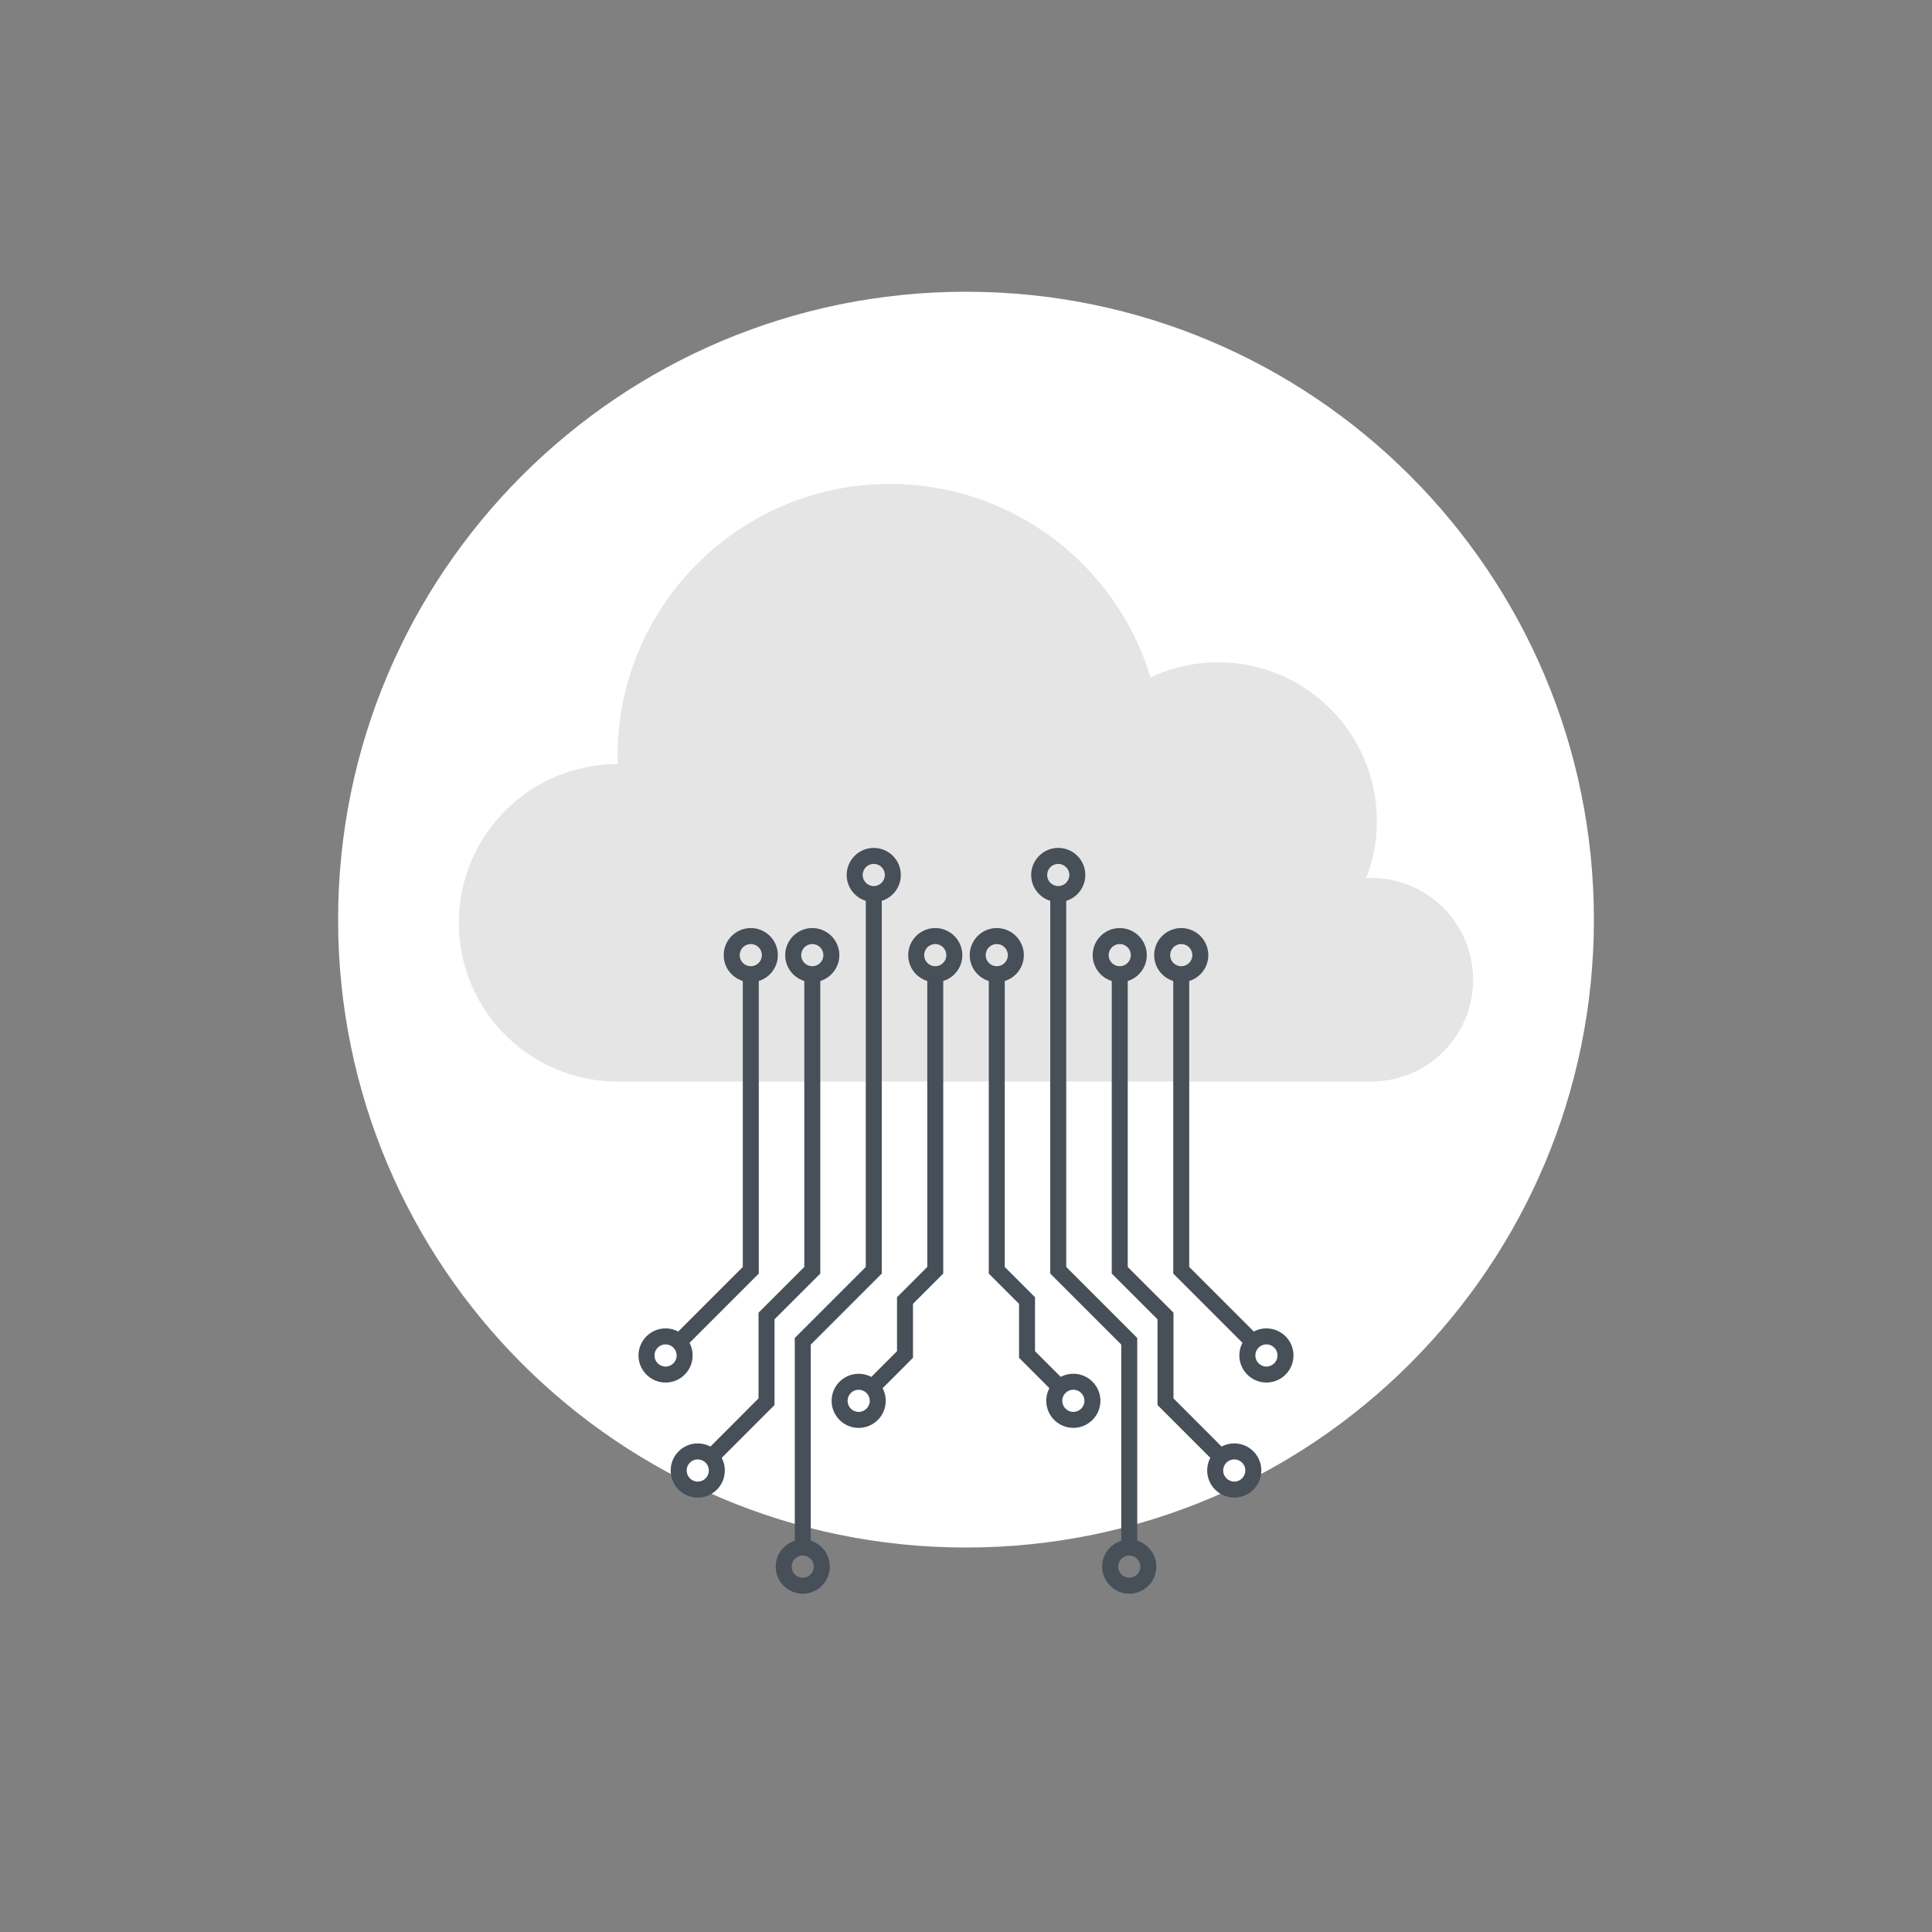
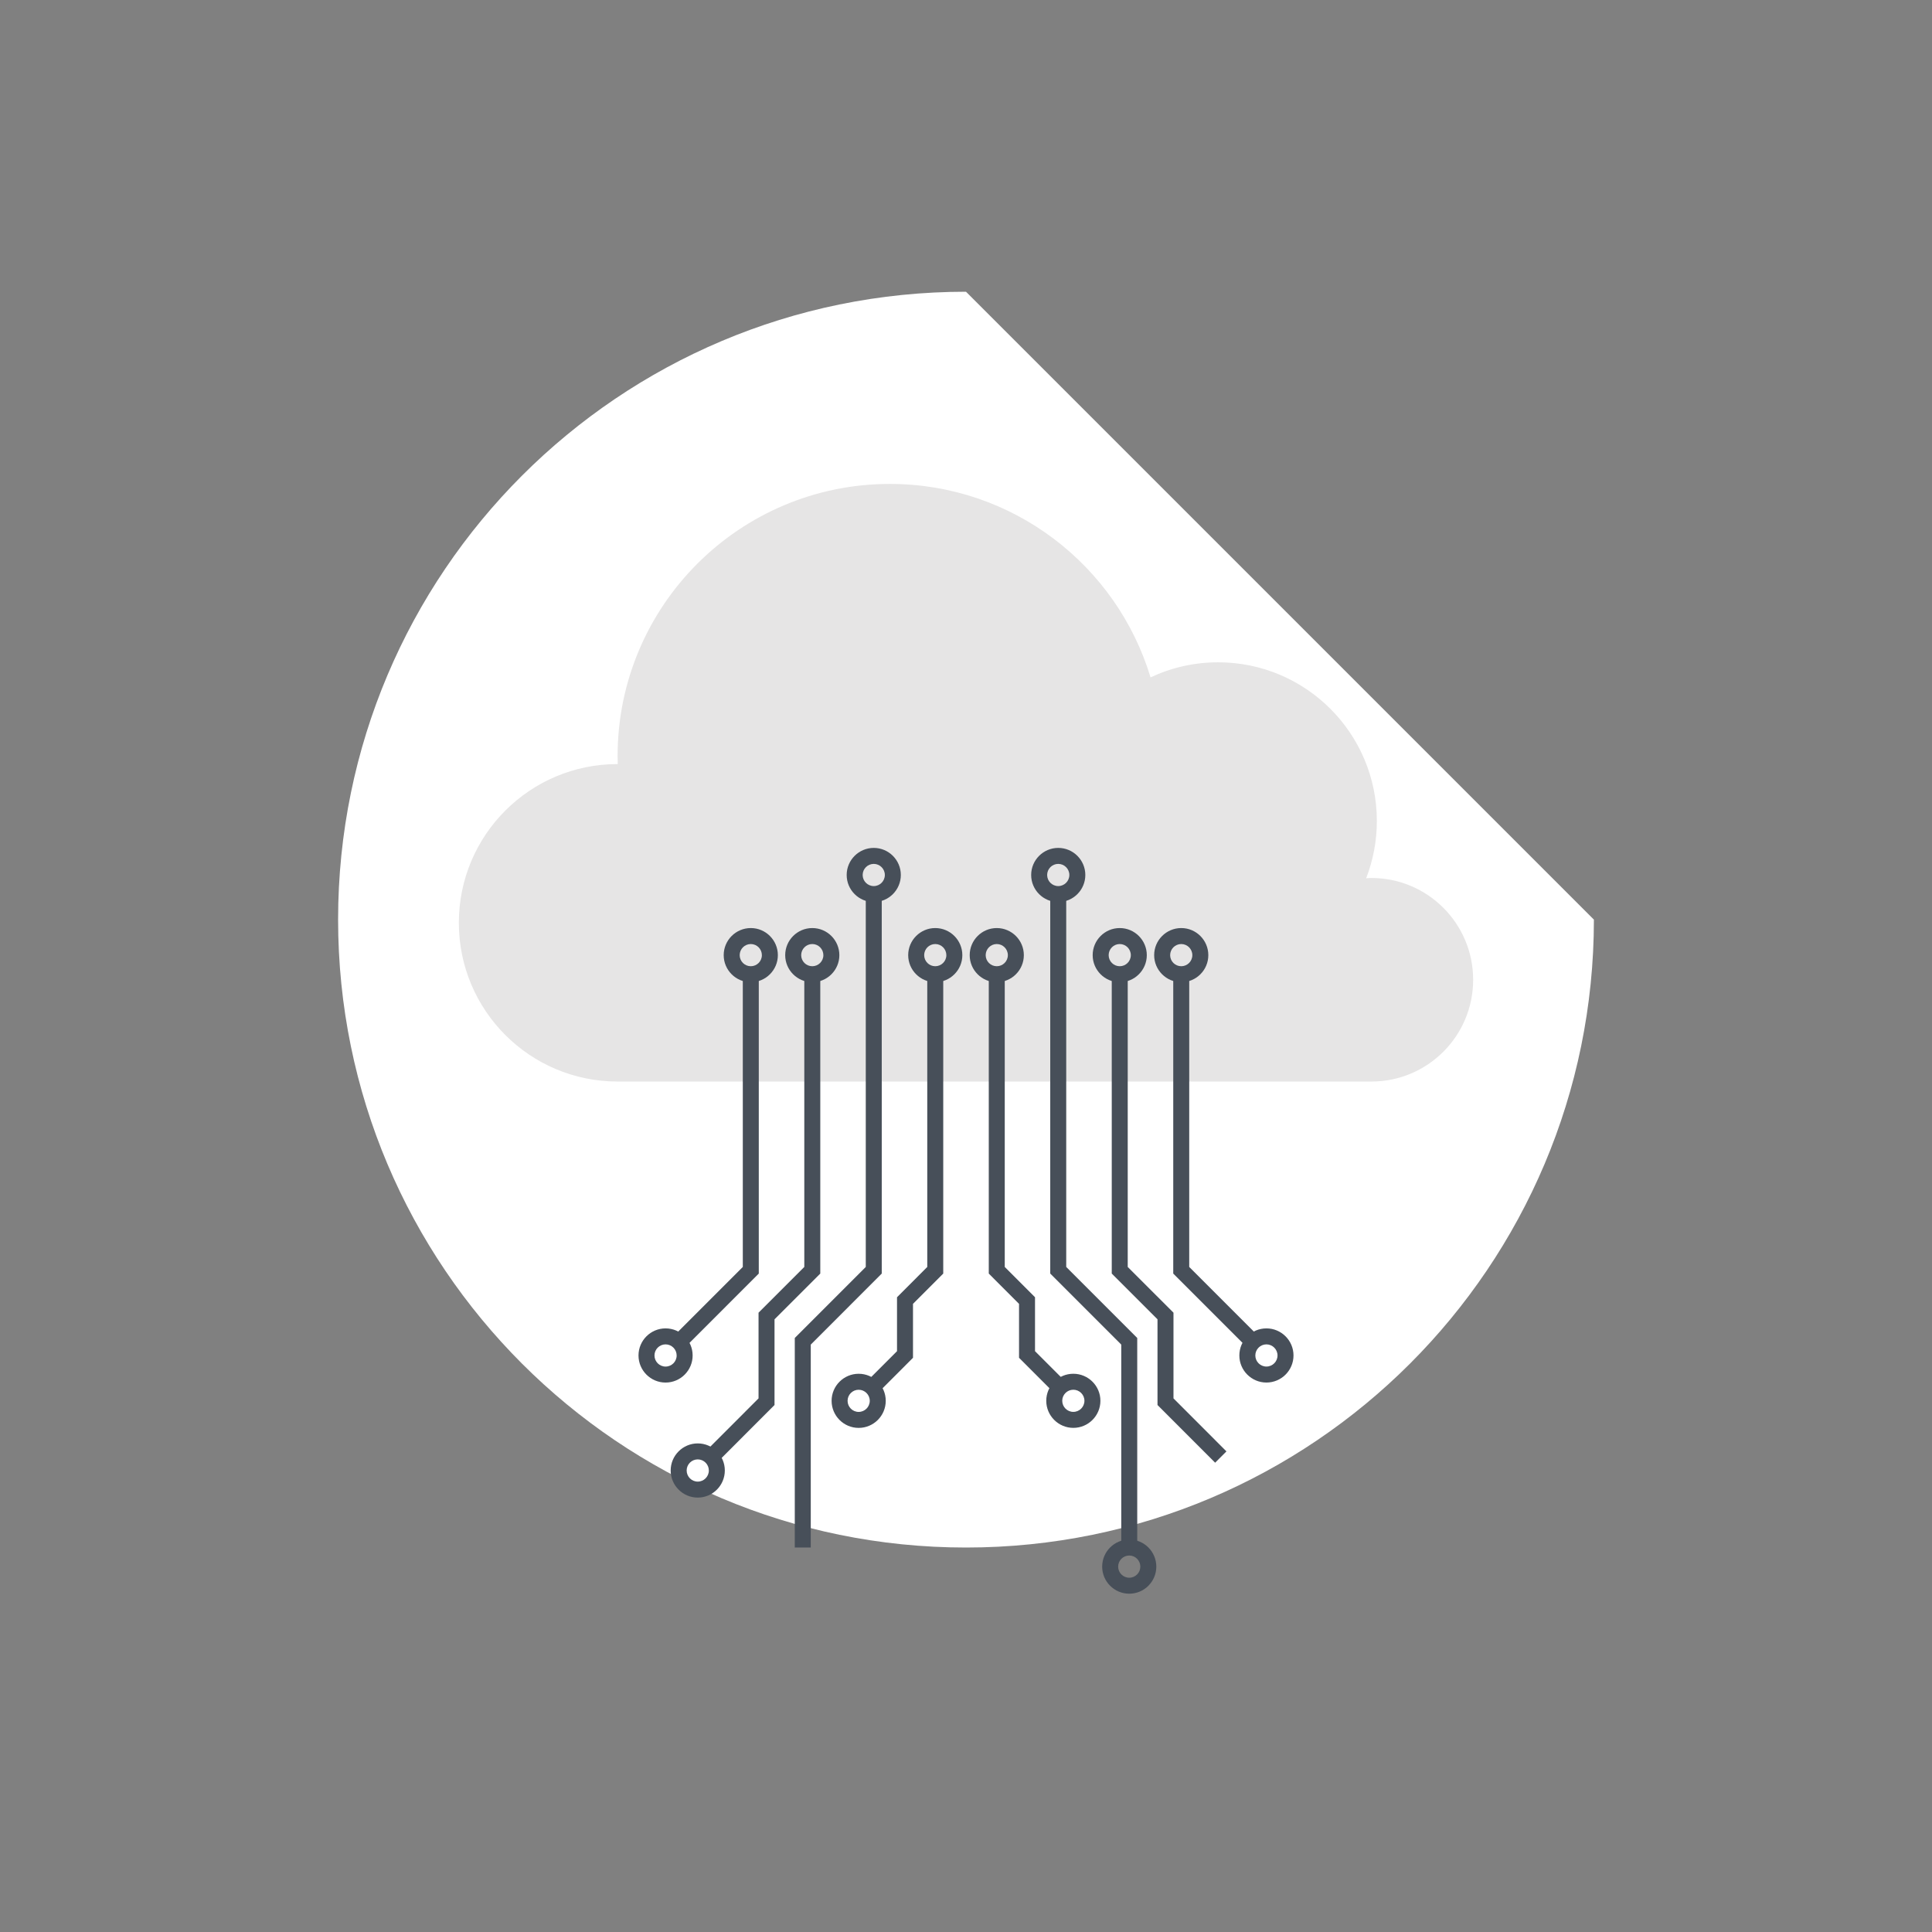
<svg xmlns="http://www.w3.org/2000/svg" version="1.1" id="Layer_1" x="0px" y="0px" width="500px" height="500px" viewBox="0 0 500 500" enable-background="new 0 0 500 500" xml:space="preserve">
  <rect x="0" y="0" width="500" height="500" fill="#808080" stroke="none" />
-   <path fill="#FFFFFF" d="M412.5,238c0,89.751-72.749,162.5-162.5,162.5c-89.75,0-162.5-72.749-162.5-162.5S160.25,75.5,250,75.5  C339.751,75.5,412.5,148.249,412.5,238z" />
+   <path fill="#FFFFFF" d="M412.5,238c0,89.751-72.749,162.5-162.5,162.5c-89.75,0-162.5-72.749-162.5-162.5S160.25,75.5,250,75.5  z" />
  <g>
    <path fill="#E6E5E5" d="M159.833,197.739c0.018,0,0.038,0,0.044,0c-0.006-0.676-0.044-1.335-0.044-2.026   c0-38.921,31.549-70.471,70.465-70.471c31.821,0,58.716,21.096,67.461,50.066c5.308-2.495,11.23-3.904,17.485-3.904   c22.695,0,41.084,18.391,41.084,41.082c0,5.225-0.994,10.208-2.766,14.81c0.456-0.032,0.896-0.073,1.354-0.073   c14.541,0,26.333,11.792,26.333,26.34c0,14.548-11.792,26.338-26.333,26.338H159.833c-22.689,0-41.083-18.389-41.083-41.077   C118.75,216.127,137.144,197.739,159.833,197.739z" />
    <g>
      <polygon fill="#474F59" points="177.202,348.773 174.277,345.85 192.237,327.885 192.237,252.126 196.373,252.126 196.373,329.6       " />
      <polygon fill="#474F59" points="209.825,400.498 205.689,400.498 205.689,346.267 224.062,327.885 224.062,231.384     228.197,231.384 228.197,329.6 209.825,347.98   " />
      <polygon fill="#474F59" points="227.174,360.512 224.248,357.588 232.147,349.682 232.147,335.727 239.975,327.888     239.975,252.126 244.11,252.126 244.11,329.597 236.283,337.436 236.283,351.396   " />
      <polygon fill="#474F59" points="185.527,378.545 182.603,375.619 196.31,361.901 196.31,339.721 208.152,327.885 208.152,252.126     212.288,252.126 212.288,329.6 200.445,341.436 200.445,363.615   " />
      <path fill="#474F59" d="M172.249,357.805c-3.864,0-7.005-3.145-7.005-7.01c0-3.864,3.142-7.009,7.005-7.009    c3.862,0,7.004,3.145,7.004,7.009C179.253,354.66,176.111,357.805,172.249,357.805z M172.249,347.922    c-1.582,0-2.87,1.289-2.87,2.873c0,1.585,1.288,2.874,2.87,2.874s2.869-1.289,2.869-2.874    C175.117,349.211,173.831,347.922,172.249,347.922z" />
      <path fill="#474F59" d="M180.577,387.575c-3.863,0-7.007-3.147-7.007-7.015c0-3.864,3.144-7.006,7.007-7.006    c3.864,0,7.006,3.142,7.006,7.006C187.583,384.428,184.441,387.575,180.577,387.575z M180.577,377.689    c-1.583,0-2.871,1.289-2.871,2.871c0,1.588,1.288,2.879,2.871,2.879c1.582,0,2.87-1.291,2.87-2.879    C183.447,378.979,182.159,377.689,180.577,377.689z" />
-       <path fill="#474F59" d="M207.758,412.451c-3.864,0-7.007-3.143-7.007-7.008c0-3.867,3.143-7.014,7.007-7.014    c3.861,0,7.002,3.146,7.002,7.014C214.76,409.309,211.619,412.451,207.758,412.451z M207.758,402.565    c-1.583,0-2.871,1.292-2.871,2.878c0,1.582,1.288,2.871,2.871,2.871c1.581,0,2.866-1.289,2.866-2.871    C210.624,403.857,209.338,402.565,207.758,402.565z" />
      <path fill="#474F59" d="M194.306,254.193c-3.867,0-7.013-3.139-7.013-6.999c0-3.867,3.146-7.014,7.013-7.014    c3.861,0,7.003,3.147,7.003,7.014C201.309,251.055,198.167,254.193,194.306,254.193z M194.306,244.316    c-1.587,0-2.877,1.292-2.877,2.878c0,1.58,1.291,2.864,2.877,2.864c1.581,0,2.867-1.284,2.867-2.864    C197.173,245.607,195.886,244.316,194.306,244.316z" />
      <path fill="#474F59" d="M210.22,254.193c-3.866,0-7.011-3.139-7.011-6.999c0-3.867,3.145-7.014,7.011-7.014    c3.862,0,7.004,3.147,7.004,7.014C217.224,251.055,214.082,254.193,210.22,254.193z M210.22,244.316    c-1.584,0-2.875,1.292-2.875,2.878c0,1.58,1.291,2.864,2.875,2.864c1.582,0,2.869-1.284,2.869-2.864    C213.088,245.607,211.802,244.316,210.22,244.316z" />
      <path fill="#474F59" d="M242.042,254.193c-3.862,0-7.003-3.139-7.003-6.999c0-3.867,3.141-7.014,7.003-7.014    c3.865,0,7.01,3.147,7.01,7.014C249.052,251.055,245.907,254.193,242.042,254.193z M242.042,244.316    c-1.581,0-2.867,1.292-2.867,2.878c0,1.58,1.287,2.864,2.867,2.864c1.585,0,2.874-1.284,2.874-2.864    C244.916,245.607,243.627,244.316,242.042,244.316z" />
      <path fill="#474F59" d="M226.129,233.452c-3.864,0-7.009-3.142-7.009-7.007s3.145-7.007,7.009-7.007    c3.862,0,7.005,3.142,7.005,7.007S229.991,233.452,226.129,233.452z M226.129,223.574c-1.584,0-2.873,1.289-2.873,2.871    s1.289,2.871,2.873,2.871c1.582,0,2.869-1.289,2.869-2.871S227.711,223.574,226.129,223.574z" />
      <path fill="#474F59" d="M257.961,254.193c-3.864,0-7.005-3.139-7.005-6.999c0-3.867,3.141-7.014,7.005-7.014    c3.865,0,7.008,3.147,7.008,7.014C264.969,251.055,261.826,254.193,257.961,254.193z M257.961,244.316    c-1.582,0-2.868,1.292-2.868,2.878c0,1.58,1.286,2.864,2.868,2.864c1.585,0,2.871-1.284,2.871-2.864    C260.832,245.607,259.546,244.316,257.961,244.316z" />
      <path fill="#474F59" d="M273.872,233.452c-3.864,0-7.007-3.142-7.007-7.007s3.143-7.007,7.007-7.007s7.009,3.142,7.009,7.007    S277.736,233.452,273.872,233.452z M273.872,223.574c-1.585,0-2.871,1.289-2.871,2.871s1.286,2.871,2.871,2.871    c1.582,0,2.874-1.289,2.874-2.871S275.454,223.574,273.872,223.574z" />
      <path fill="#474F59" d="M289.787,254.193c-3.864,0-7.004-3.139-7.004-6.999c0-3.867,3.14-7.014,7.004-7.014    c3.863,0,7.005,3.147,7.005,7.014C296.792,251.055,293.65,254.193,289.787,254.193z M289.787,244.316    c-1.582,0-2.868,1.292-2.868,2.878c0,1.58,1.286,2.864,2.868,2.864c1.58,0,2.869-1.284,2.869-2.864    C292.656,245.607,291.367,244.316,289.787,244.316z" />
      <path fill="#474F59" d="M305.708,254.193c-3.867,0-7.012-3.139-7.012-6.999c0-3.867,3.145-7.014,7.012-7.014    c3.862,0,7.005,3.147,7.005,7.014C312.713,251.055,309.57,254.193,305.708,254.193z M305.708,244.316    c-1.585,0-2.876,1.292-2.876,2.878c0,1.58,1.291,2.864,2.876,2.864c1.582,0,2.868-1.284,2.868-2.864    C308.576,245.607,307.29,244.316,305.708,244.316z" />
      <path fill="#474F59" d="M222.222,369.538c-3.862,0-7.004-3.142-7.004-7.007c0-3.859,3.142-7,7.004-7c3.865,0,7.008,3.141,7.008,7    C229.229,366.396,226.086,369.538,222.222,369.538z M222.222,359.668c-1.582,0-2.869,1.283-2.869,2.863    c0,1.582,1.287,2.871,2.869,2.871c1.583,0,2.872-1.289,2.872-2.871C225.094,360.951,223.805,359.668,222.222,359.668z" />
      <polygon fill="#474F59" points="322.805,348.773 303.635,329.6 303.635,252.126 307.771,252.126 307.771,327.885 325.73,345.85       " />
      <polygon fill="#474F59" points="294.316,400.498 290.181,400.498 290.181,347.98 271.802,329.6 271.802,231.384 275.938,231.384     275.938,327.885 294.316,346.267   " />
      <polygon fill="#474F59" points="272.834,360.512 263.726,351.396 263.726,337.438 255.894,329.6 255.894,252.126 260.029,252.126     260.029,327.885 267.861,335.725 267.861,349.682 275.76,357.588   " />
      <polygon fill="#474F59" points="314.478,378.545 299.561,363.615 299.561,341.436 287.72,329.6 287.72,252.126 291.855,252.126     291.855,327.885 303.696,339.721 303.696,361.901 317.402,375.619   " />
      <path fill="#474F59" d="M327.749,357.8c-3.864,0-7.007-3.145-7.007-7.009c0-3.863,3.143-7.005,7.007-7.005    s7.007,3.142,7.007,7.005C334.756,354.655,331.613,357.8,327.749,357.8z M327.749,347.922c-1.582,0-2.871,1.287-2.871,2.869    c0,1.584,1.289,2.873,2.871,2.873s2.871-1.289,2.871-2.873C330.62,349.209,329.331,347.922,327.749,347.922z" />
-       <path fill="#474F59" d="M319.429,387.57c-3.867,0-7.012-3.146-7.012-7.014c0-3.863,3.145-7.005,7.012-7.005    c3.862,0,7.002,3.142,7.002,7.005C326.431,384.424,323.291,387.57,319.429,387.57z M319.429,377.688    c-1.587,0-2.876,1.287-2.876,2.869c0,1.586,1.289,2.878,2.876,2.878c1.582,0,2.866-1.292,2.866-2.878    C322.295,378.975,321.011,377.688,319.429,377.688z" />
      <path fill="#474F59" d="M292.251,412.448c-3.867,0-7.009-3.142-7.009-7.005c0-3.867,3.142-7.012,7.009-7.012    c3.862,0,7.002,3.145,7.002,7.012C299.253,409.307,296.113,412.448,292.251,412.448z M292.251,402.568    c-1.585,0-2.874,1.291-2.874,2.875c0,1.582,1.289,2.869,2.874,2.869c1.582,0,2.866-1.287,2.866-2.869    C295.117,403.859,293.833,402.568,292.251,402.568z" />
      <path fill="#474F59" d="M277.778,369.531c-3.862,0-7.007-3.143-7.007-7.008c0-3.857,3.145-6.996,7.007-6.996    s7.007,3.139,7.007,6.996C284.785,366.389,281.641,369.531,277.778,369.531z M277.778,359.662c-1.582,0-2.871,1.285-2.871,2.861    c0,1.582,1.289,2.871,2.871,2.871s2.871-1.289,2.871-2.871C280.649,360.947,279.36,359.662,277.778,359.662z" />
    </g>
  </g>
</svg>